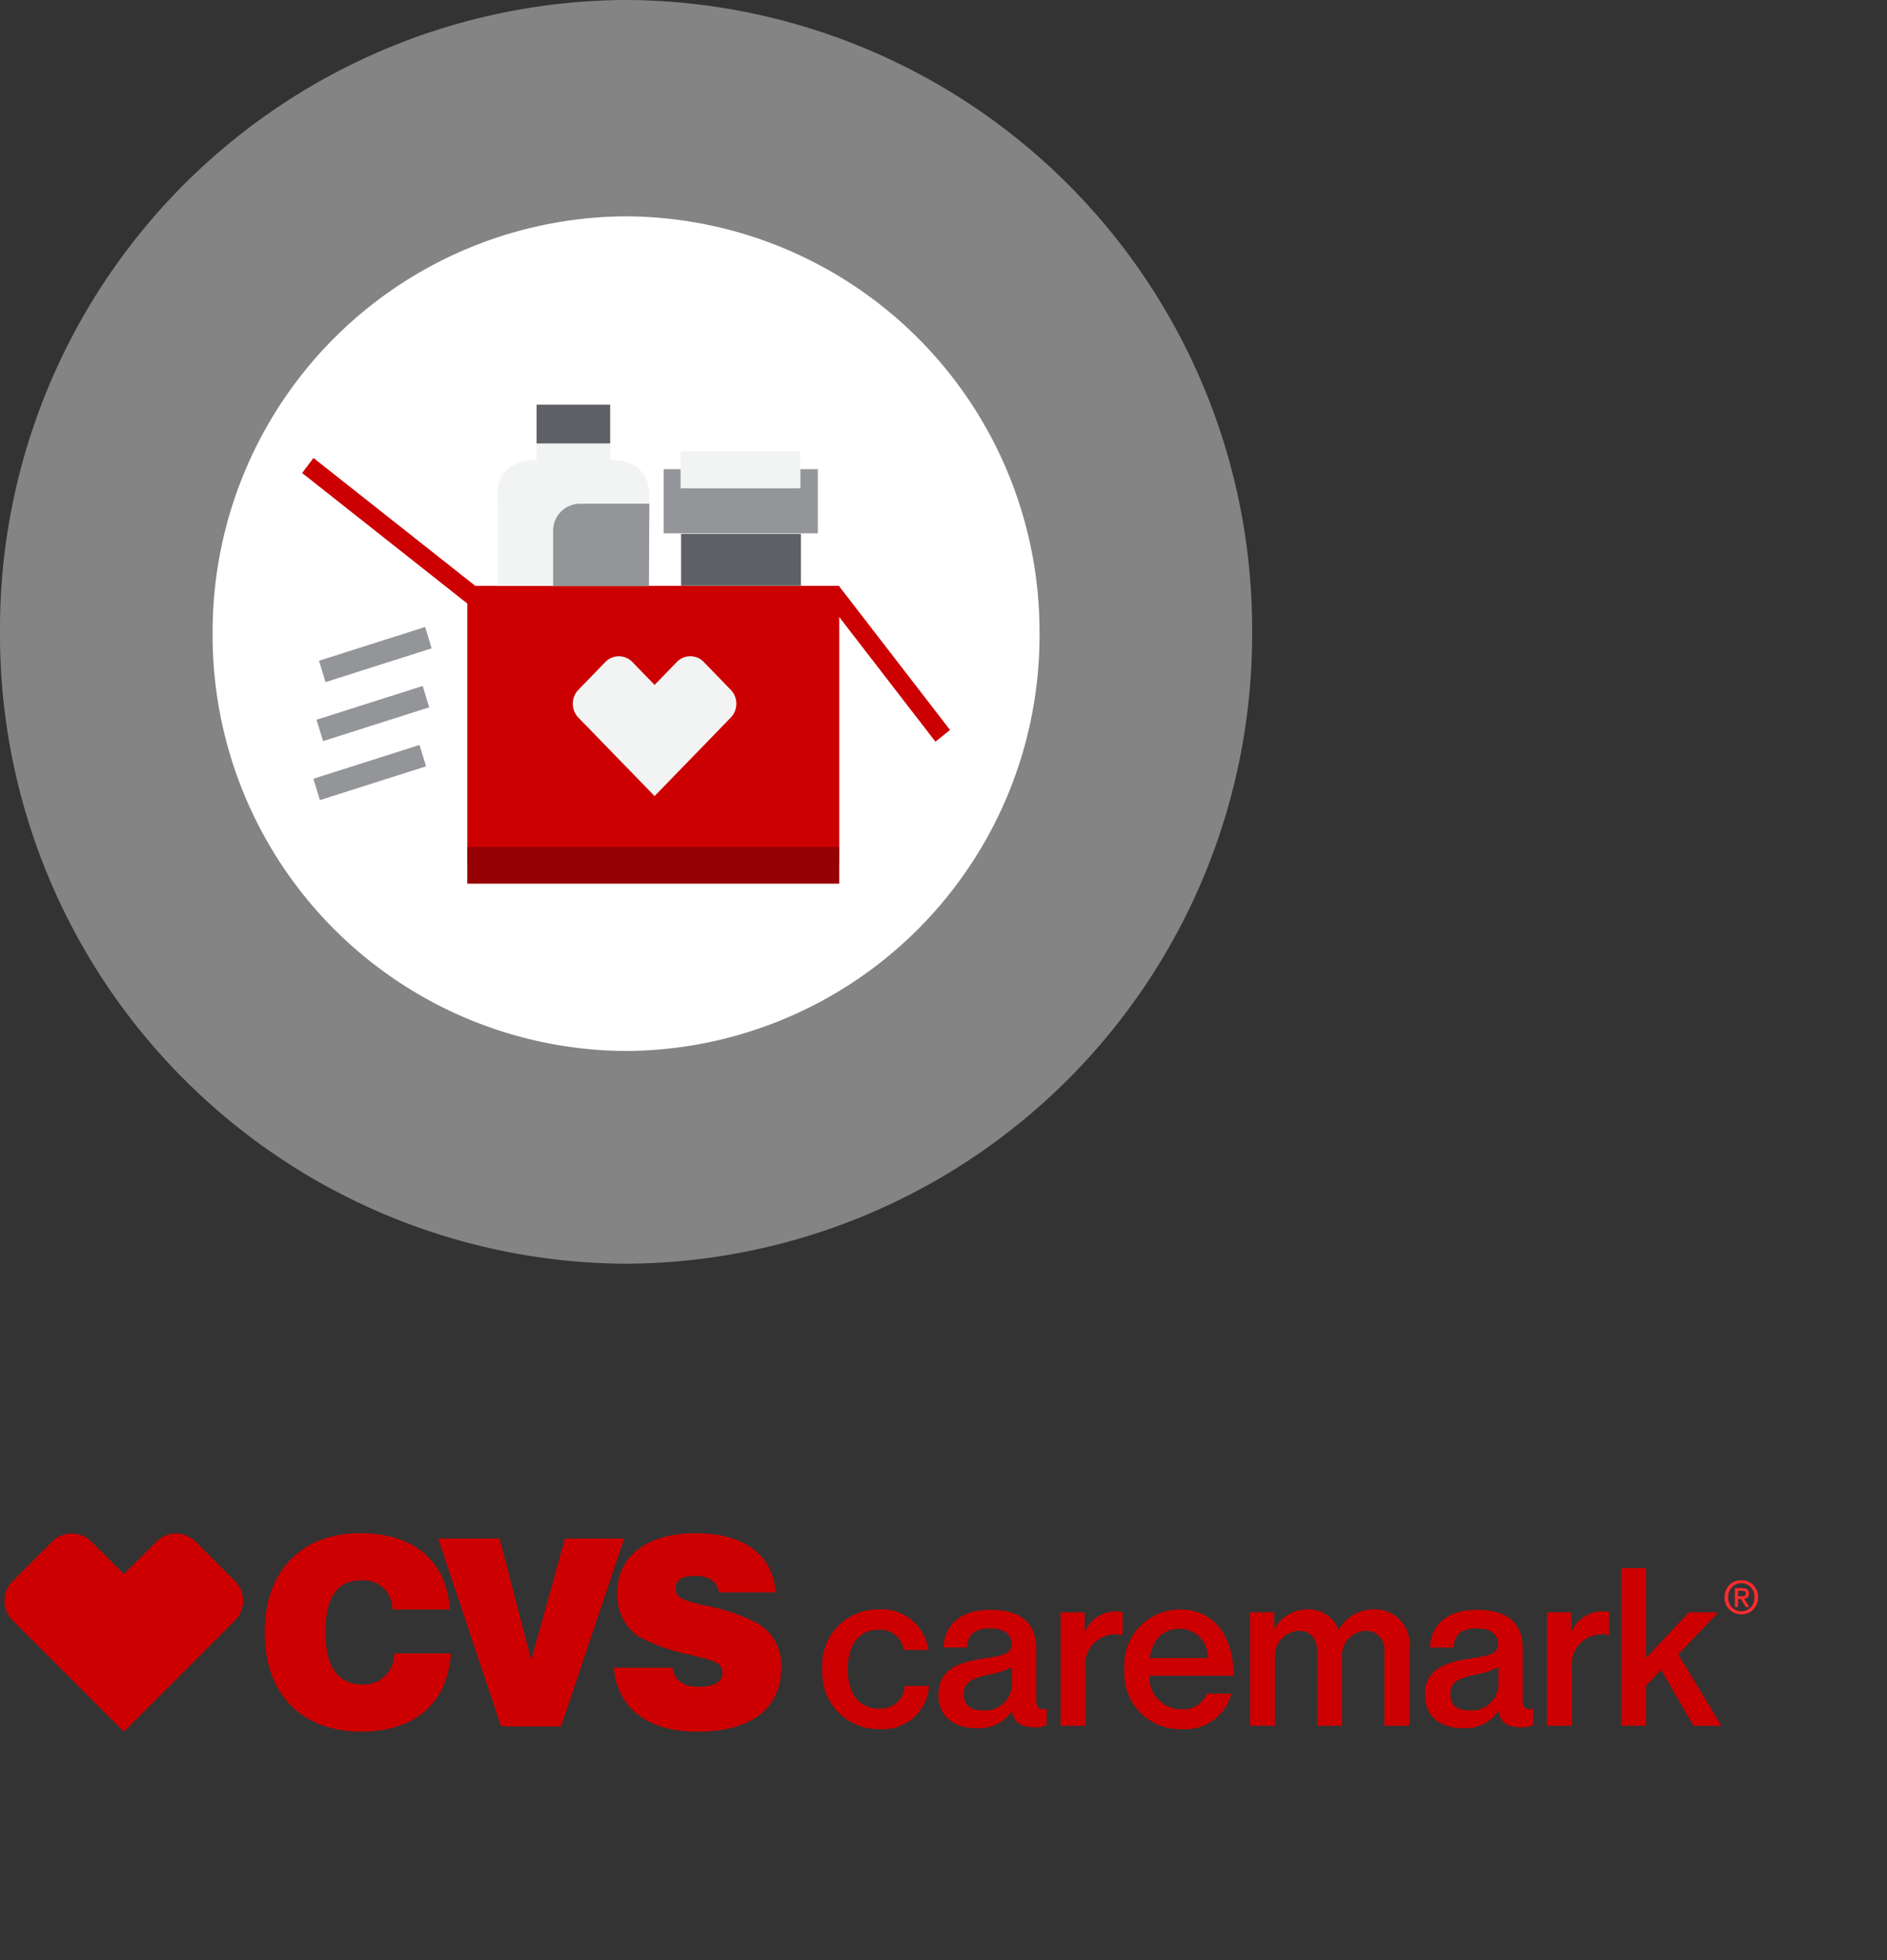
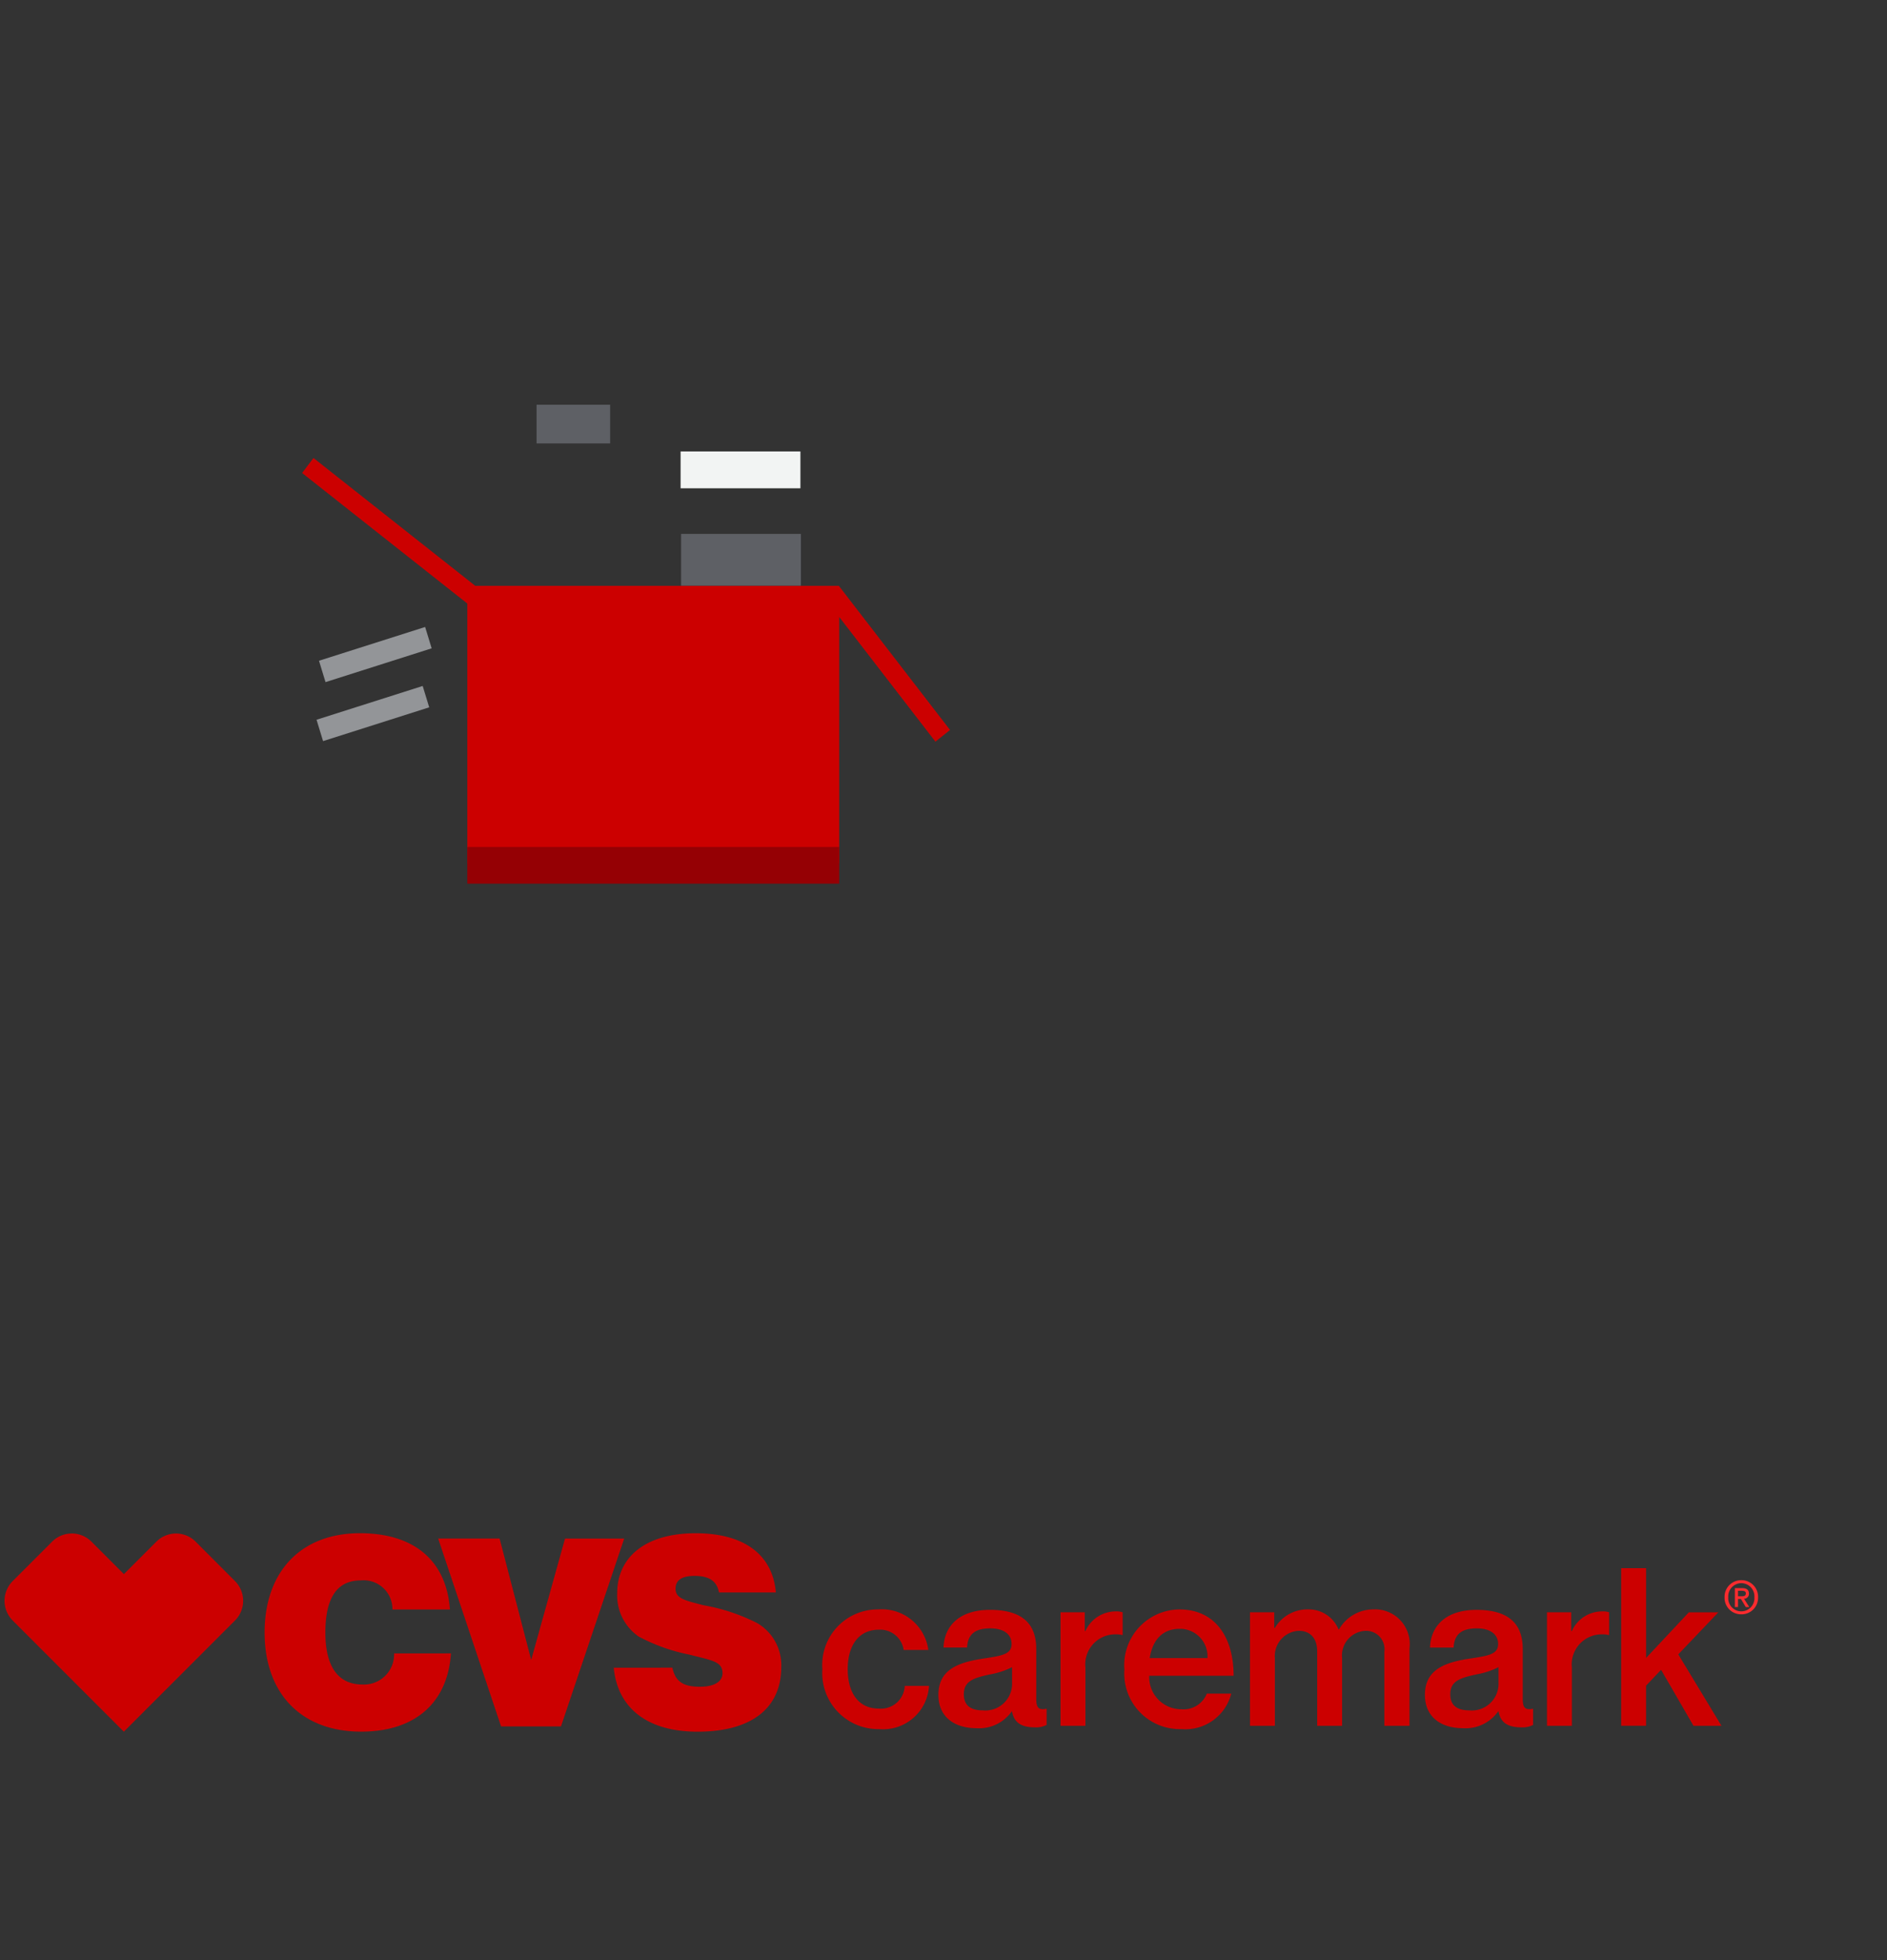
<svg xmlns="http://www.w3.org/2000/svg" width="113.074" height="117.424" viewBox="0 0 113.074 117.424">
  <rect x="0" y="0" width="113.074" height="117.424" fill="#333333" stroke="none" />
  <defs>
    <clipPath id="clip-path">
      <path id="Path_991" data-name="Path 991" d="M5.117-8.965H110.19V-20.851H5.117Z" transform="translate(-5.117 20.851)" fill="#c00" />
    </clipPath>
    <clipPath id="clip-path-2">
      <path id="Path_993" data-name="Path 993" d="M3,7.146H112.395V-31.572H3Z" transform="translate(-3 31.572)" fill="none" />
    </clipPath>
    <clipPath id="clip-path-3">
-       <path id="Path_996" data-name="Path 996" d="M0,22.527H113.074V-94.9H0Z" transform="translate(0 94.897)" fill="none" />
-     </clipPath>
+       </clipPath>
    <clipPath id="clip-path-4">
      <rect id="Rectangle_169" data-name="Rectangle 169" width="97.104" height="85.604" fill="none" />
    </clipPath>
  </defs>
  <g id="Group_1086" data-name="Group 1086" transform="translate(0 94.897)">
    <g id="Group_1067" data-name="Group 1067" transform="translate(0.275 -3.044)" clip-path="url(#clip-path)">
      <g id="Group_1066" data-name="Group 1066" transform="translate(-0.001 -0.001)">
        <path id="Path_990" data-name="Path 990" d="M18.321,1.51l-.9.95v2.4H15.93v-9.44h1.492V.8l2.562-2.734h1.768L19.351.585l2.588,4.279H20.262ZM12.935-.814h.04a1.988,1.988,0,0,1,1.808-1.175,1.182,1.182,0,0,1,.423.053v1.36h-.04a1.351,1.351,0,0,0-.356-.039,1.8,1.8,0,0,0-1.835,1.993V4.864H11.483v-6.8h1.452ZM8.579,2.421V1.352a4.8,4.8,0,0,1-1.334.435c-.976.212-1.557.4-1.557,1.188,0,.739.5.964,1.136.964A1.6,1.6,0,0,0,8.579,2.421M8.565,3.992A2.394,2.394,0,0,1,6.452,5.008c-1.32,0-2.283-.673-2.283-1.993C4.169,1.47,5.4,1.047,6.955.823c1.029-.158,1.6-.25,1.6-.857,0-.581-.462-.938-1.28-.938-.911,0-1.347.357-1.387,1.149H4.473c.039-1.241.9-2.258,2.785-2.258,1.835,0,2.773.752,2.773,2.35V3.24c0,.488.105.7.581.607h.039v.964a1.367,1.367,0,0,1-.687.145c-.831,0-1.267-.277-1.386-.964ZM-6.313-1.936h1.452V-1h.039a2.265,2.265,0,0,1,1.981-1.11,1.935,1.935,0,0,1,1.835,1.2H-.98a2.373,2.373,0,0,1,2.059-1.2A2.078,2.078,0,0,1,3.245.216V4.864H1.74V.415A1.1,1.1,0,0,0,.618-.826,1.473,1.473,0,0,0-.794.8V4.864H-2.287V.415c0-.806-.422-1.241-1.1-1.241A1.508,1.508,0,0,0-4.822.8V4.864H-6.313ZM-12.32.809h3.458A1.648,1.648,0,0,0-10.524-.945c-1.083,0-1.637.726-1.8,1.755m-1.518.661a3.339,3.339,0,0,1,3.3-3.578c2.113,0,3.247,1.624,3.247,3.975h-5.056a1.924,1.924,0,0,0,1.928,2.006A1.5,1.5,0,0,0-8.9,2.936h1.465a2.837,2.837,0,0,1-2.984,2.126A3.33,3.33,0,0,1-13.838,1.47M-16.214-.814h.039a1.992,1.992,0,0,1,1.809-1.175,1.186,1.186,0,0,1,.423.053v1.36h-.04a1.351,1.351,0,0,0-.356-.039,1.8,1.8,0,0,0-1.836,1.993V4.864h-1.491v-6.8h1.452Zm-4.357,3.235V1.352a4.779,4.779,0,0,1-1.333.435c-.976.212-1.557.4-1.557,1.188,0,.739.5.964,1.136.964a1.6,1.6,0,0,0,1.755-1.518m-.012,1.571A2.392,2.392,0,0,1-22.7,5.008c-1.321,0-2.285-.673-2.285-1.993,0-1.545,1.228-1.968,2.786-2.193,1.029-.158,1.6-.25,1.6-.857,0-.581-.462-.938-1.28-.938-.911,0-1.347.357-1.387,1.149h-1.412c.039-1.241.9-2.258,2.785-2.258,1.836,0,2.773.752,2.773,2.35V3.24c0,.488.105.7.581.607h.039v.964a1.367,1.367,0,0,1-.687.145c-.831,0-1.267-.277-1.387-.964ZM-31.937,1.47A3.324,3.324,0,0,1-28.6-2.108,2.814,2.814,0,0,1-25.587.321h-1.479A1.419,1.419,0,0,0-28.545-.893c-1.241,0-1.874.976-1.874,2.363s.621,2.363,1.862,2.363A1.43,1.43,0,0,0-27,2.474h1.452a2.755,2.755,0,0,1-2.984,2.589A3.357,3.357,0,0,1-31.937,1.47M-76.916-6.655a1.655,1.655,0,0,0-1.179.491l-2.361,2.359a1.671,1.671,0,0,0,0,2.361l6.661,6.661,6.66-6.661a1.669,1.669,0,0,0,0-2.361L-69.49-6.164a1.659,1.659,0,0,0-1.179-.491,1.663,1.663,0,0,0-1.183.493l-1.939,1.939-1.943-1.943a1.668,1.668,0,0,0-1.182-.491m21.955.3h3.681L-49.386.919l2.028-7.273h3.547L-47.6,4.9h-3.591Zm.766,6.883c-.195,2.96-2.149,4.688-5.38,4.688-3.591,0-5.785-2.285-5.785-5.937,0-3.681,2.209-5.95,5.71-5.95,3.261,0,5.185,1.653,5.395,4.568H-57.7A1.726,1.726,0,0,0-59.6-3.846c-1.413,0-2.119,1.037-2.119,3.126,0,2.044.766,3.111,2.225,3.111A1.806,1.806,0,0,0-57.6.529Zm13.269.856c.18.841.661,1.142,1.652,1.142.872,0,1.353-.315,1.353-.812,0-.705-.645-.765-1.983-1.111A10.961,10.961,0,0,1-42.939-.479a2.991,2.991,0,0,1-1.293-2.6c0-2.179,1.713-3.592,4.7-3.592,2.9,0,4.613,1.278,4.808,3.547h-3.41c-.12-.677-.586-.992-1.458-.992-.766,0-1.142.255-1.142.766,0,.6.586.706,1.668.992A11.376,11.376,0,0,1-35.847-1.29,2.914,2.914,0,0,1-34.4,1.339c0,2.45-1.759,3.878-5.019,3.878-3.02,0-4.794-1.427-5.019-3.832Z" transform="translate(80.942 6.67)" fill="#c00" />
      </g>
    </g>
    <g id="Group_1069" data-name="Group 1069" transform="translate(3.679 -16.191)" clip-path="url(#clip-path-2)">
      <g id="Group_1068" data-name="Group 1068" transform="translate(99.662 15.957)">
        <path id="Path_992" data-name="Path 992" d="M.187.178C.327.178.449.165.449,0,.449-.136.315-.153.2-.153H-.021V.178ZM-.021.821H-.207V-.311H.222c.273,0,.412.1.412.325A.289.289,0,0,1,.34.323l.316.5H.447L.154.336H-.021Zm.2-1.43A.794.794,0,0,0-.605.236a.786.786,0,0,0,.787.844A.79.79,0,0,0,.963.236.793.793,0,0,0,.182-.609m0,1.866A.985.985,0,0,1-.825.236.992.992,0,0,1,.182-.787a.99.99,0,0,1,1,1.023.99.99,0,0,1-1,1.022" transform="translate(0.825 0.787)" fill="#fa2b2e" />
      </g>
    </g>
    <g id="Group_1075" data-name="Group 1075" transform="translate(0 -94.897)" clip-path="url(#clip-path-3)">
      <g id="Group_1073" data-name="Group 1073" transform="translate(-11.037 -8.662)" opacity="0.5">
        <g id="Group_1072" data-name="Group 1072">
          <g id="Group_1071" data-name="Group 1071" clip-path="url(#clip-path-4)">
            <g id="Group_1070" data-name="Group 1070" transform="translate(11.037 8.661)">
              <path id="Path_994" data-name="Path 994" d="M6.924,14.524A37.685,37.685,0,0,0,44.439-23.329,37.685,37.685,0,0,0,6.924-61.182,37.685,37.685,0,0,0-30.591-23.329,37.685,37.685,0,0,0,6.924,14.524" transform="translate(30.591 61.182)" fill="#d5d5d5" />
            </g>
          </g>
        </g>
      </g>
      <g id="Group_1074" data-name="Group 1074" transform="translate(12.741 12.966)">
-         <path id="Path_995" data-name="Path 995" d="M4.573,9.591a24.886,24.886,0,0,0,24.775-25,24.887,24.887,0,0,0-24.775-25,24.887,24.887,0,0,0-24.775,25,24.886,24.886,0,0,0,24.775,25" transform="translate(20.202 40.403)" fill="#fff" />
-       </g>
+         </g>
    </g>
    <g id="Group_1076" data-name="Group 1076" transform="translate(19.115 -57.337)">
      <path id="Path_997" data-name="Path 997" d="M1.246.236-5.114,2.26-5.505.98.855-1.043Z" transform="translate(5.505 1.043)" fill="#939598" />
    </g>
    <g id="Group_1077" data-name="Group 1077" transform="translate(18.968 -53.803)">
      <path id="Path_998" data-name="Path 998" d="M1.246.236-5.114,2.26-5.505.98.855-1.043Z" transform="translate(5.505 1.043)" fill="#939598" />
    </g>
    <g id="Group_1078" data-name="Group 1078" transform="translate(18.778 -50.268)">
-       <path id="Path_999" data-name="Path 999" d="M1.246.236-5.114,2.26-5.505.98.855-1.043Z" transform="translate(5.505 1.043)" fill="#939598" />
-     </g>
+       </g>
    <g id="Group_1079" data-name="Group 1079" transform="translate(18.103 -67.456)">
      <path id="Path_1000" data-name="Path 1000" d="M7.166,3.006.525-5.6v-.028H-21.284l-9.694-7.659-.681.9,9.9,7.82V11H.525V-3.762l5.766,7.47Z" transform="translate(31.659 13.282)" fill="#c00" />
    </g>
    <g id="Group_1081" data-name="Group 1081" transform="translate(0 -94.897)" clip-path="url(#clip-path-3)">
      <g id="Group_1080" data-name="Group 1080" transform="translate(29.808 24.239)">
        <path id="Path_1001" data-name="Path 1001" d="M1.247.637V-2.684H-3.162V.637C-5.9.637-5.486,3.029-5.486,3.029V8.181H3.571V3.029S3.988.637,1.247.637" transform="translate(5.509 2.684)" fill="#f2f4f3" />
      </g>
    </g>
    <path id="Path_1003" data-name="Path 1003" d="M26.219-75.307h4.409v2.319H26.219Z" transform="translate(5.934 4.655)" fill="#5e6065" />
    <g id="Group_1083" data-name="Group 1083" transform="translate(0 -94.897)" clip-path="url(#clip-path-3)">
      <g id="Group_1082" data-name="Group 1082" transform="translate(33.147 30.177)">
        <path id="Path_1004" data-name="Path 1004" d="M1.064,0H-3.113A1.61,1.61,0,0,0-4.7,1.632v3.3H1.04Z" transform="translate(4.699)" fill="#939598" />
      </g>
    </g>
    <path id="Path_1006" data-name="Path 1006" d="M40.46-69.055H33.28v3.1h7.18Z" transform="translate(7.533 6.142)" fill="#5e6065" />
-     <path id="Path_1007" data-name="Path 1007" d="M41.666-72.19H32.43v3.845h9.236Z" transform="translate(7.34 5.399)" fill="#939598" />
    <path id="Path_1008" data-name="Path 1008" d="M40.436-73.045h-7.18v2.207h7.18Z" transform="translate(7.527 5.192)" fill="#f2f4f3" />
    <path id="Path_1009" data-name="Path 1009" d="M45.119-53.9H22.834V-51.7H45.119Z" transform="translate(5.168 9.74)" fill="#950004" />
    <g id="Group_1085" data-name="Group 1085" transform="translate(0 -94.897)" clip-path="url(#clip-path-3)">
      <g id="Group_1084" data-name="Group 1084" transform="translate(34.324 39.314)">
-         <path id="Path_1010" data-name="Path 1010" d="M.509,0A1.123,1.123,0,0,0-.3.345L-1.916,2.011a1.2,1.2,0,0,0,0,1.664l4.566,4.7,4.564-4.7a1.2,1.2,0,0,0,0-1.664L5.6.346a1.116,1.116,0,0,0-1.618,0L2.65,1.716,1.32.346A1.125,1.125,0,0,0,.509,0" transform="translate(2.25)" fill="#f2f4f3" />
-       </g>
+         </g>
    </g>
  </g>
</svg>